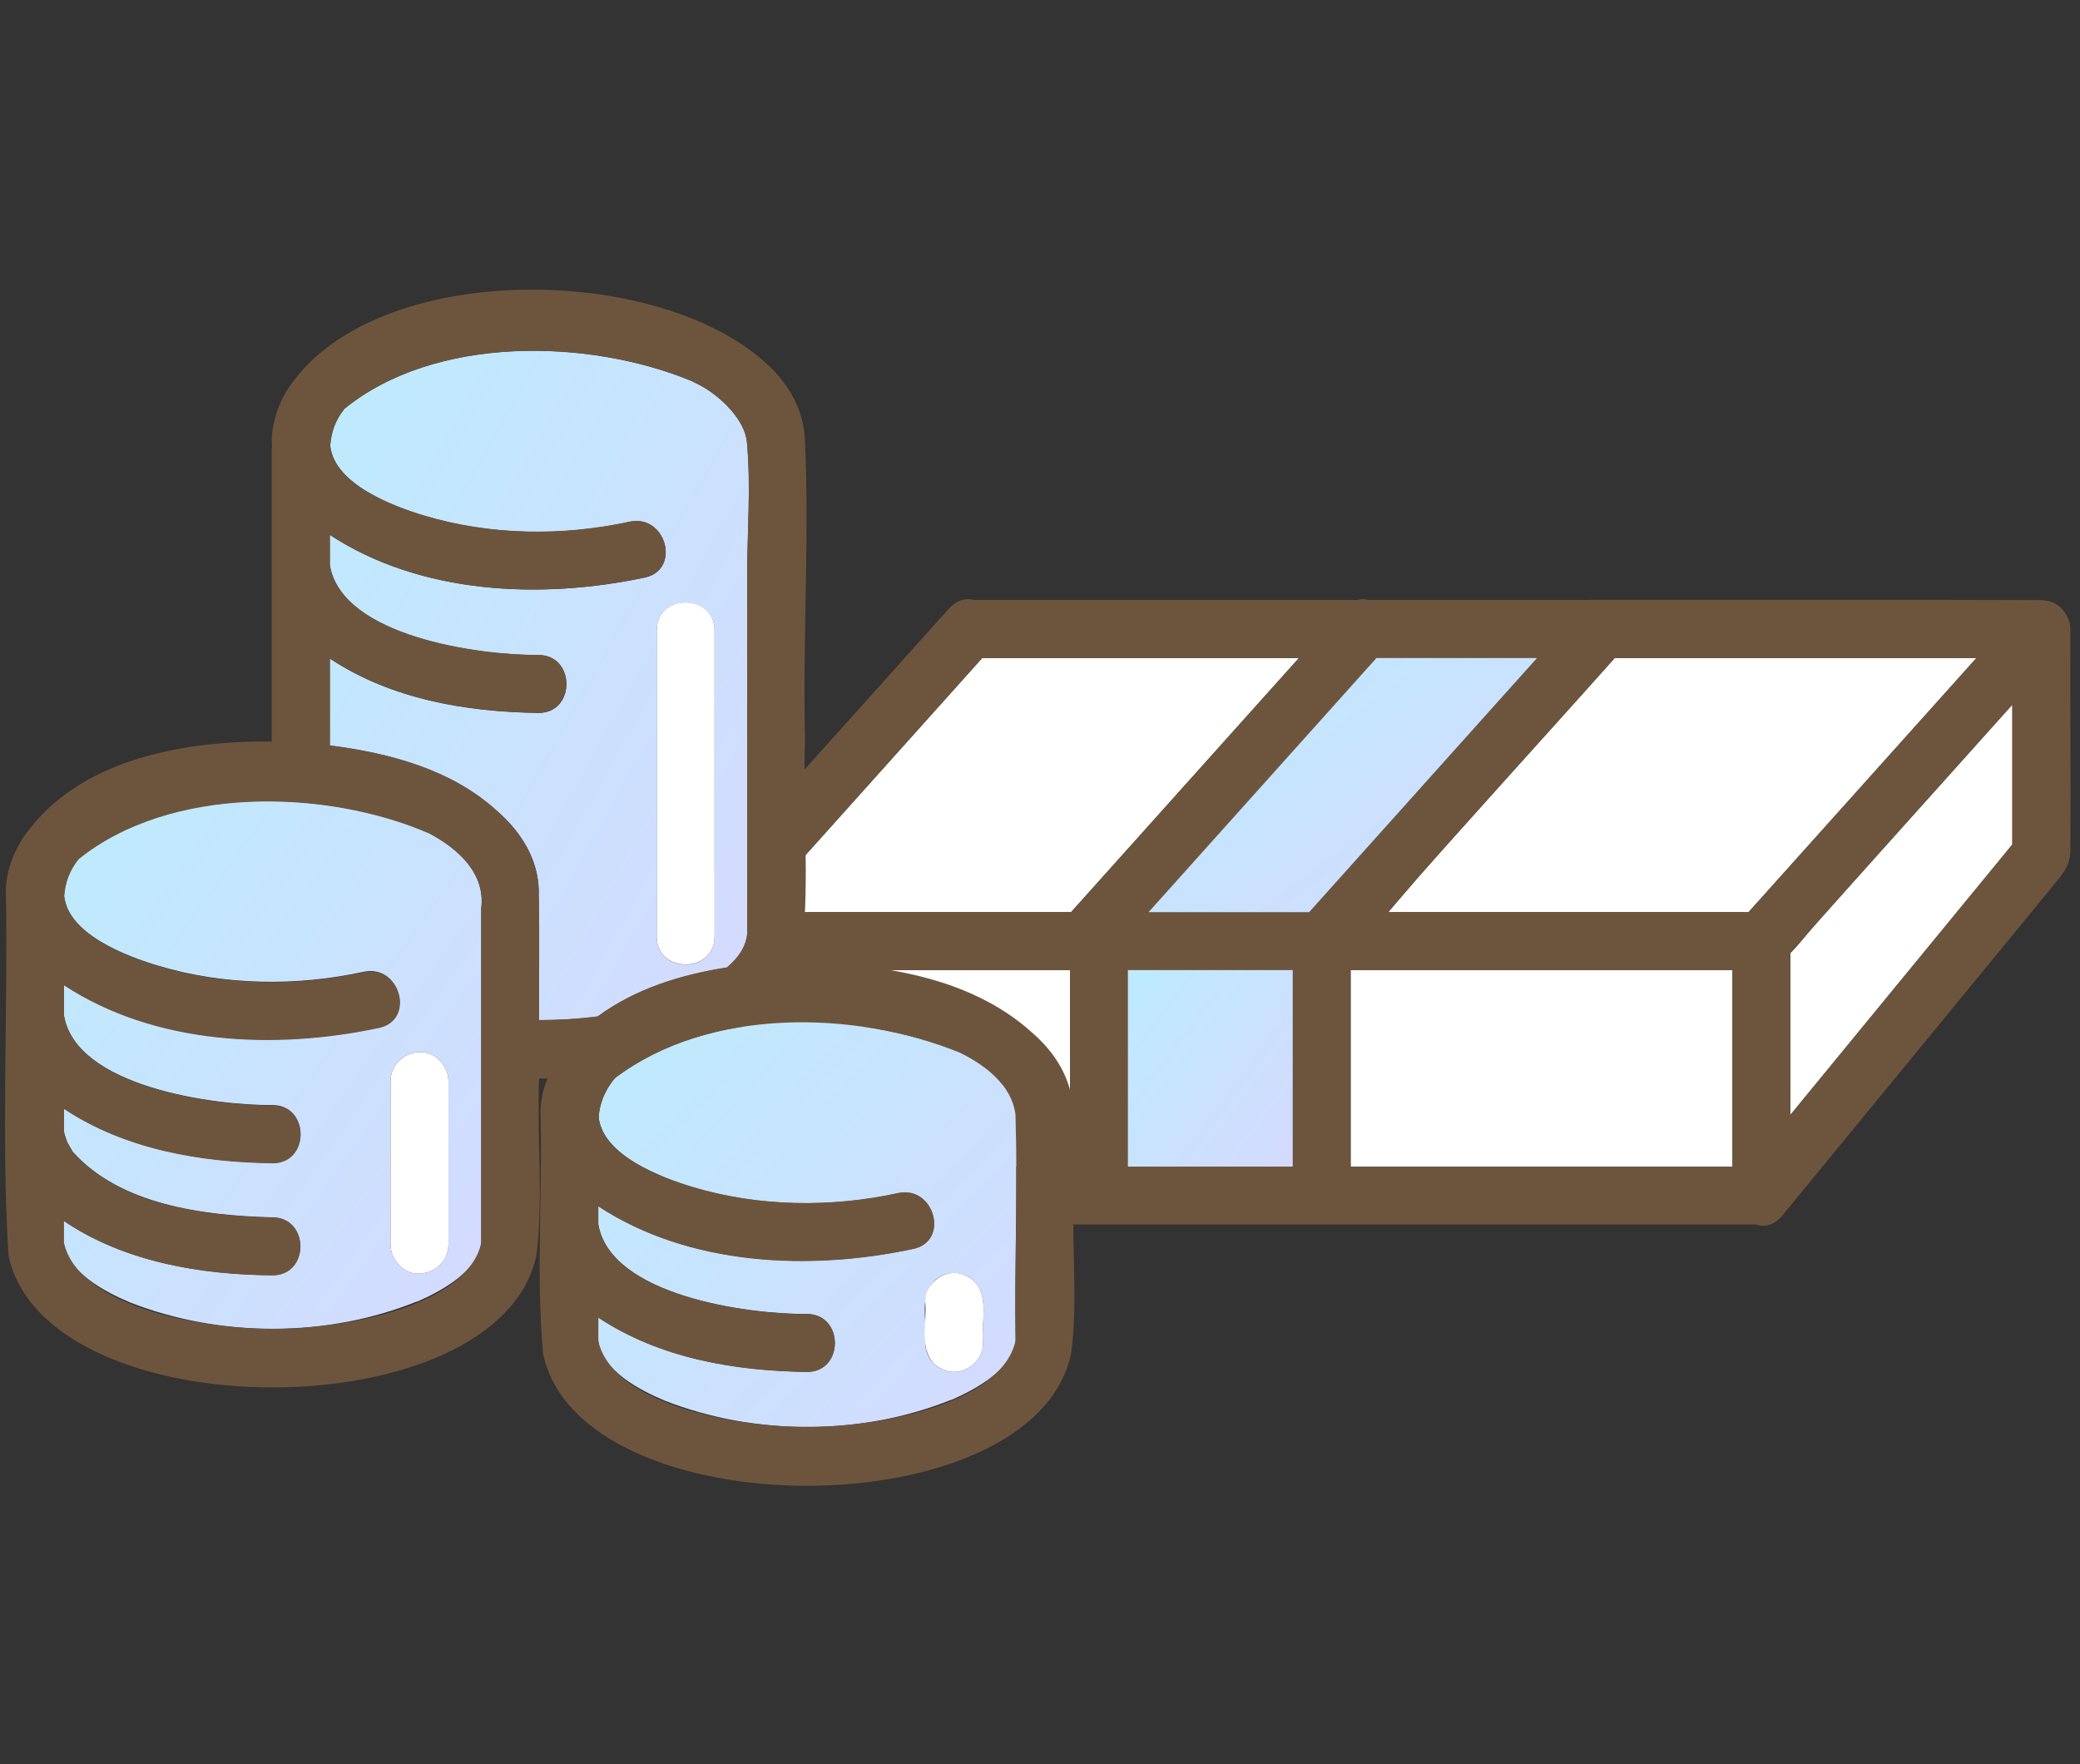
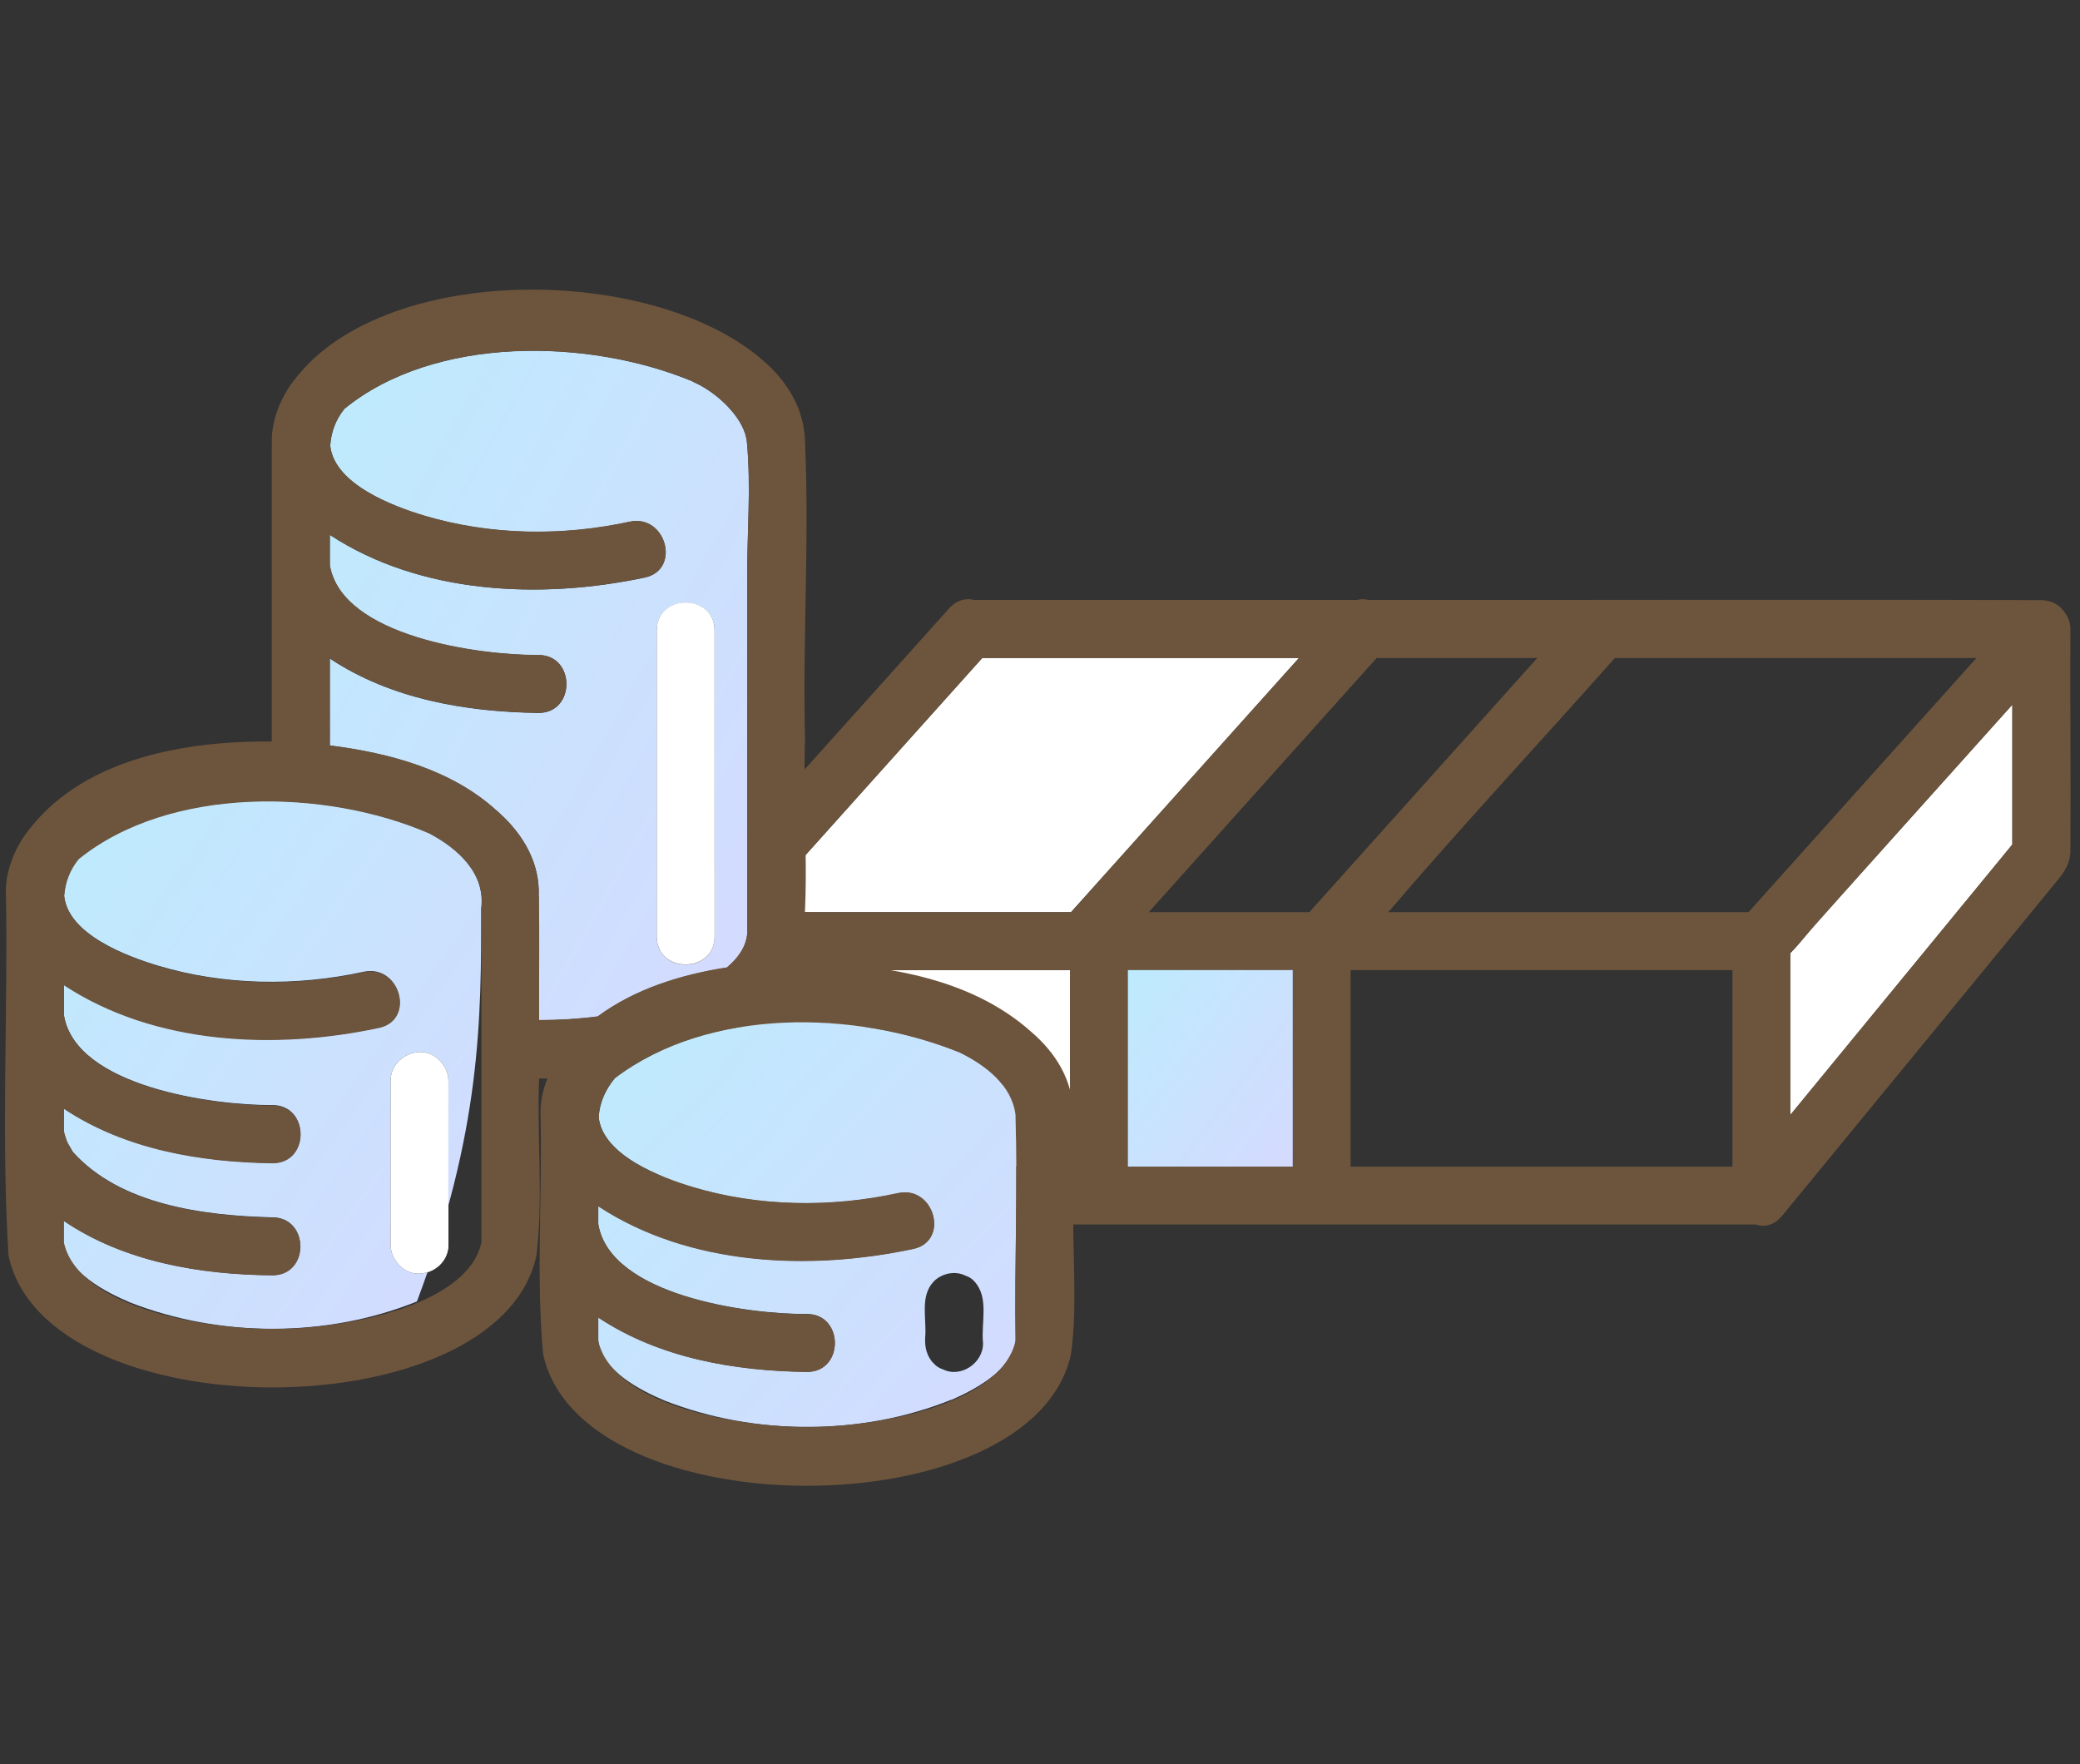
<svg xmlns="http://www.w3.org/2000/svg" width="158" height="134" viewBox="0 0 158 134" fill="none">
  <rect x="0" y="0" width="158" height="134" fill="#333333" stroke="none" />
  <path d="M137.859 70.253C137.243 70.941 136.672 71.732 135.998 72.391V84.683C141.624 77.841 147.249 70.985 152.86 64.144V53.523C147.85 59.104 142.854 64.686 137.844 70.267L137.859 70.253Z" fill="white" />
-   <path d="M107.563 66.81C106.86 67.601 106.156 68.436 105.453 69.286H132.819C138.591 62.855 144.363 56.409 150.135 49.977H122.652C117.612 55.588 112.588 61.199 107.548 66.81H107.563Z" fill="white" />
  <path d="M62.47 69.286H81.354C87.126 62.855 92.898 56.409 98.67 49.977H74.615C68.843 56.409 63.071 62.855 57.299 69.286H62.47Z" fill="white" />
  <path d="M81.294 88.609V73.681H54.588V78.017H76.328C79.156 78.017 79.156 82.412 76.328 82.412H54.588V88.594H81.294V88.609Z" fill="white" />
-   <path d="M131.602 88.609V73.681H102.596V88.609H131.602Z" fill="white" />
  <path d="M50.882 92.403C51.233 92.755 51.732 93.004 52.376 93.004H133.36C134.034 93.238 134.825 93.063 135.397 92.301C135.499 92.213 135.573 92.096 135.66 91.993C140.173 86.499 144.67 81.02 149.182 75.527C151.453 72.758 153.738 69.989 156.009 67.206C156.639 66.444 157.21 65.799 157.269 64.745C157.313 59.09 157.24 53.435 157.269 47.765C157.269 47.282 157.093 46.857 156.829 46.505C156.522 46.037 156.024 45.7 155.379 45.612C155.321 45.612 155.262 45.597 155.189 45.583C138.122 45.524 121.025 45.583 103.944 45.568C103.665 45.495 103.372 45.495 103.079 45.568H73.999C73.369 45.407 72.681 45.568 72.095 46.212C64.99 54.153 57.841 62.064 50.765 70.018C50.413 70.414 50.193 70.912 50.193 71.469V90.792C50.193 91.436 50.428 91.92 50.779 92.272C50.809 92.301 50.823 92.316 50.853 92.345C50.853 92.345 50.882 92.374 50.897 92.389L50.882 92.403ZM74.615 49.977H98.67C92.898 56.409 87.126 62.855 81.354 69.286H57.298C63.071 62.855 68.843 56.409 74.615 49.977ZM116.777 49.977C111.005 56.409 105.233 62.855 99.461 69.286H87.257C93.029 62.855 98.802 56.409 104.573 49.977H116.777ZM135.997 84.683V72.392C141.564 66.048 147.248 59.807 152.859 53.523V64.144C147.234 70.985 141.608 77.841 135.997 84.683ZM54.574 82.412H76.314C79.141 82.412 79.141 78.017 76.314 78.017H54.574V73.681H81.28V88.609H54.574V82.427V82.412ZM85.69 73.871V73.681H98.216V88.609H85.69V73.886V73.871ZM102.596 73.871V73.681H131.602V88.609H102.596V73.886V73.871ZM144.963 49.977H150.134C144.362 56.409 138.59 62.855 132.818 69.286H105.452C111.063 62.723 116.938 56.438 122.666 49.977H144.963Z" fill="#6D553D" />
  <path d="M98.201 88.404V73.681H85.676V88.609H98.201V88.418V88.404Z" fill="url(#paint0_linear_785_3637)" />
-   <path d="M87.242 69.286H99.445C105.217 62.855 110.99 56.409 116.762 49.977H104.558C98.786 56.409 93.014 62.855 87.242 69.286Z" fill="url(#paint1_linear_785_3637)" />
  <path d="M40.95 77.49C42.429 77.49 43.924 77.402 45.403 77.211C48.245 75.117 51.732 74.032 55.219 73.49C56.054 72.787 56.654 71.952 56.757 70.956V43.766C56.757 40.44 57.05 36.954 56.742 33.643C56.625 31.929 54.735 30.054 53.036 29.189C52.919 29.131 52.816 29.087 52.699 29.028C52.655 28.999 52.611 28.984 52.567 28.955C44.685 25.688 33.024 25.468 26.168 31.05C25.494 31.885 25.157 32.808 25.084 33.863C25.406 36.807 29.918 38.477 32.204 39.166C37.214 40.675 42.722 40.748 47.821 39.635C50.589 39.034 51.747 43.268 48.992 43.868C41.096 45.538 31.969 45.158 25.055 40.631V42.931C25.963 48.351 36.379 49.787 40.906 49.758C43.733 49.758 43.733 54.167 40.906 54.153C35.412 54.079 29.713 53.112 25.055 50.021V56.628C29.581 57.2 34.299 58.46 37.712 61.565C37.785 61.624 37.859 61.683 37.932 61.756C37.947 61.77 37.976 61.8 37.99 61.814C39.734 63.397 41.038 65.55 40.92 68.099C40.979 71.234 40.92 74.384 40.935 77.519L40.95 77.49ZM49.886 68.26V47.897C49.886 45.07 54.281 45.07 54.281 47.897V71.146C54.281 73.974 49.886 73.974 49.886 71.146V68.26Z" fill="url(#paint2_linear_785_3637)" />
  <path d="M54.28 71.132V47.882C54.28 45.055 49.885 45.055 49.885 47.882V71.132C49.885 73.959 54.28 73.959 54.28 71.132Z" fill="white" />
-   <path d="M31.66 98.878C33.432 98.102 36.333 96.593 36.553 94.351C36.553 85.898 36.553 77.445 36.553 68.978C36.875 66.385 34.868 64.48 32.597 63.279C24.701 59.851 12.879 59.646 5.964 65.228C5.305 66.033 4.938 66.986 4.865 68.026C5.158 70.985 9.7 72.655 12 73.344C17.01 74.853 22.518 74.926 27.616 73.812C30.385 73.212 31.543 77.445 28.788 78.046C20.907 79.716 11.765 79.335 4.851 74.808V77.109C5.759 82.529 16.175 83.965 20.702 83.935C23.529 83.935 23.529 88.345 20.702 88.33C15.208 88.257 9.509 87.29 4.851 84.199C4.851 84.756 4.836 85.312 4.851 85.884C4.851 86.089 5.056 86.587 5.085 86.704C5.217 86.968 5.393 87.232 5.524 87.481C9.128 91.509 15.442 92.33 20.687 92.462C23.515 92.462 23.515 96.871 20.687 96.856C15.223 96.812 9.436 95.846 4.836 92.725V94.337C5.056 96.637 8.088 98.175 9.905 98.937C16.746 101.603 24.833 101.603 31.645 98.864L31.66 98.878ZM31.865 79.907C33.051 79.848 34.062 80.961 34.062 82.104V94.542C34.062 95.772 33.051 96.681 31.865 96.739C30.678 96.798 29.667 95.684 29.667 94.542V82.104C29.667 80.874 30.678 79.965 31.865 79.907Z" fill="url(#paint3_linear_785_3637)" />
+   <path d="M31.66 98.878C36.553 85.898 36.553 77.445 36.553 68.978C36.875 66.385 34.868 64.48 32.597 63.279C24.701 59.851 12.879 59.646 5.964 65.228C5.305 66.033 4.938 66.986 4.865 68.026C5.158 70.985 9.7 72.655 12 73.344C17.01 74.853 22.518 74.926 27.616 73.812C30.385 73.212 31.543 77.445 28.788 78.046C20.907 79.716 11.765 79.335 4.851 74.808V77.109C5.759 82.529 16.175 83.965 20.702 83.935C23.529 83.935 23.529 88.345 20.702 88.33C15.208 88.257 9.509 87.29 4.851 84.199C4.851 84.756 4.836 85.312 4.851 85.884C4.851 86.089 5.056 86.587 5.085 86.704C5.217 86.968 5.393 87.232 5.524 87.481C9.128 91.509 15.442 92.33 20.687 92.462C23.515 92.462 23.515 96.871 20.687 96.856C15.223 96.812 9.436 95.846 4.836 92.725V94.337C5.056 96.637 8.088 98.175 9.905 98.937C16.746 101.603 24.833 101.603 31.645 98.864L31.66 98.878ZM31.865 79.907C33.051 79.848 34.062 80.961 34.062 82.104V94.542C34.062 95.772 33.051 96.681 31.865 96.739C30.678 96.798 29.667 95.684 29.667 94.542V82.104C29.667 80.874 30.678 79.965 31.865 79.907Z" fill="url(#paint3_linear_785_3637)" />
  <path d="M29.668 82.105V94.543C29.668 95.685 30.679 96.799 31.865 96.74C33.052 96.681 34.063 95.773 34.063 94.543V82.105C34.063 80.962 33.052 79.849 31.865 79.907C30.679 79.966 29.668 80.874 29.668 82.105Z" fill="white" />
  <path d="M72.254 106.336C74.027 105.56 76.928 104.051 77.147 101.809C77.06 96.096 77.309 90.338 77.133 84.64C76.84 82.398 74.877 80.904 72.914 79.937C64.915 76.685 53.825 76.494 46.72 81.871C46.002 82.721 45.548 83.717 45.475 84.845C45.782 87.789 50.309 89.459 52.594 90.148C57.605 91.657 63.113 91.73 68.211 90.617C70.98 90.016 72.137 94.25 69.383 94.85C61.487 96.521 52.36 96.14 45.445 91.613V92.975C46.354 98.396 56.77 99.832 61.296 99.802C64.124 99.802 64.124 104.212 61.296 104.197C55.803 104.124 50.104 103.157 45.445 100.066V101.795C45.665 104.095 48.698 105.633 50.514 106.395C57.356 109.061 65.442 109.061 72.254 106.321V106.336ZM70.277 101.604C70.409 100.183 69.852 98.469 70.921 97.341C71.507 96.726 72.547 96.491 73.324 96.887C73.602 96.975 73.837 97.121 74.027 97.341C75.155 98.586 74.511 100.461 74.672 102C74.716 103.509 72.987 104.695 71.624 104.007C71.346 103.919 71.112 103.772 70.921 103.553C70.409 103.054 70.233 102.307 70.277 101.619V101.604Z" fill="url(#paint4_linear_785_3637)" />
  <path d="M81.543 84.537C81.456 81.973 80.166 79.951 78.364 78.398C73.618 74.135 66.762 73.198 60.623 73.095C60.755 72.729 60.858 72.348 60.946 71.953C61.502 66.766 60.975 61.405 61.151 56.16C60.961 48.63 61.488 41.1 61.151 33.585C61.107 31.548 60.272 29.849 59.041 28.442C58.939 28.325 58.836 28.208 58.719 28.091C50.867 20.092 29.507 19.623 22.431 28.765C21.303 30.142 20.527 32.105 20.659 33.892C20.659 33.965 20.644 34.039 20.644 34.112V56.321C14.154 56.263 6.551 57.566 2.347 62.84C1.16 64.247 0.325 66.239 0.457 68.1C0.603 77.168 0.09 86.368 0.647 95.377C3.519 108.709 37.858 108.724 40.744 95.377C41.286 90.983 40.773 86.382 40.949 81.914C41.154 81.914 41.374 81.914 41.593 81.914C41.183 82.852 41.007 83.951 41.066 84.903C41.198 90.851 40.714 96.945 41.256 102.849C44.128 116.18 78.467 116.195 81.353 102.849C81.895 98.937 81.397 94.85 81.558 90.88C81.558 88.902 81.763 86.749 81.558 84.698C81.558 84.654 81.558 84.625 81.558 84.581L81.543 84.537ZM4.866 94.455C4.866 94.455 4.866 94.381 4.852 94.352V92.741C9.466 95.861 15.238 96.828 20.703 96.872C23.53 96.872 23.53 92.492 20.703 92.477C15.458 92.36 9.129 91.539 5.54 87.511C5.408 87.261 5.233 86.998 5.101 86.734C5.071 86.617 4.866 86.119 4.866 85.914C4.837 85.357 4.866 84.8 4.866 84.229C9.525 87.32 15.224 88.287 20.717 88.36C23.545 88.36 23.545 83.98 20.717 83.965C16.205 83.995 5.775 82.559 4.866 77.138V74.838C11.781 79.38 20.922 79.761 28.804 78.076C31.573 77.475 30.401 73.242 27.632 73.842C22.534 74.956 17.04 74.882 12.015 73.374C9.715 72.685 5.189 71.015 4.881 68.056C4.954 67.016 5.32 66.063 5.98 65.257C12.894 59.676 24.702 59.881 32.613 63.309C34.884 64.51 36.891 66.415 36.569 69.008C36.569 77.461 36.569 85.914 36.569 94.381C35.426 99.509 25.142 101.018 20.717 100.93C16.308 101.018 6.126 99.523 4.881 94.484L4.866 94.455ZM40.919 68.085C41.022 65.536 39.718 63.382 37.989 61.8C37.975 61.785 37.946 61.756 37.931 61.742C37.858 61.683 37.784 61.624 37.711 61.551C34.298 58.445 29.581 57.185 25.054 56.614V50.007C29.712 53.098 35.411 54.065 40.905 54.138C43.732 54.138 43.732 49.758 40.905 49.743C36.393 49.773 25.962 48.337 25.054 42.916V40.617C31.968 45.158 41.11 45.539 48.992 43.854C51.76 43.254 50.588 39.02 47.82 39.62C42.721 40.734 37.228 40.66 32.203 39.151C29.918 38.463 25.391 36.793 25.083 33.848C25.142 32.794 25.493 31.885 26.167 31.035C33.023 25.469 44.67 25.674 52.566 28.941C52.61 28.97 52.654 28.985 52.698 29.014C52.815 29.072 52.918 29.116 53.035 29.175C54.734 30.039 56.624 31.9 56.741 33.629C57.049 36.939 56.756 40.426 56.756 43.752V70.942C56.653 71.938 56.053 72.773 55.218 73.476C51.731 74.018 48.244 75.102 45.402 77.197C43.923 77.388 42.414 77.475 40.949 77.475C40.934 74.34 40.993 71.191 40.934 68.056L40.919 68.085ZM45.461 101.911C45.461 101.911 45.461 101.838 45.446 101.809V100.08C50.105 103.171 55.804 104.138 61.297 104.211C64.125 104.211 64.125 99.831 61.297 99.816C56.785 99.846 46.355 98.41 45.446 92.99V91.627C52.361 96.169 61.502 96.549 69.384 94.865C72.153 94.264 70.981 90.03 68.212 90.631C63.114 91.744 57.62 91.671 52.595 90.162C50.31 89.474 45.783 87.804 45.476 84.859C45.549 83.731 46.003 82.735 46.721 81.885C53.826 76.509 64.901 76.699 72.915 79.951C74.878 80.918 76.841 82.412 77.134 84.654C77.31 90.353 77.061 96.095 77.148 101.823C76.006 106.951 65.722 108.46 61.297 108.372C56.888 108.46 46.706 106.966 45.461 101.926V101.911Z" fill="#6D553D" />
-   <path d="M71.626 104.006C72.989 104.694 74.718 103.508 74.674 101.999C74.512 100.475 75.157 98.585 74.029 97.34C73.824 97.121 73.589 96.974 73.326 96.886C71.963 96.198 70.235 97.384 70.279 98.893C70.44 100.417 69.795 102.306 70.923 103.552C71.128 103.771 71.363 103.918 71.626 104.006Z" fill="white" />
  <defs>
    <linearGradient id="paint0_linear_785_3637" x1="98.197" y1="88.612" x2="83.019" y2="77.209" gradientUnits="userSpaceOnUse">
      <stop stop-color="#D5DAFF" />
      <stop offset="1" stop-color="#BDEBFD" />
    </linearGradient>
    <linearGradient id="paint1_linear_785_3637" x1="116.75" y1="69.291" x2="97.28" y2="42.636" gradientUnits="userSpaceOnUse">
      <stop stop-color="#D5DAFF" />
      <stop offset="1" stop-color="#BDEBFD" />
    </linearGradient>
    <linearGradient id="paint2_linear_785_3637" x1="56.87" y1="77.532" x2="10.947" y2="51.803" gradientUnits="userSpaceOnUse">
      <stop stop-color="#D5DAFF" />
      <stop offset="1" stop-color="#BDEBFD" />
    </linearGradient>
    <linearGradient id="paint3_linear_785_3637" x1="36.575" y1="100.937" x2="-3.47" y2="72.534" gradientUnits="userSpaceOnUse">
      <stop stop-color="#D5DAFF" />
      <stop offset="1" stop-color="#BDEBFD" />
    </linearGradient>
    <linearGradient id="paint4_linear_785_3637" x1="77.185" y1="108.393" x2="44.735" y2="78.388" gradientUnits="userSpaceOnUse">
      <stop stop-color="#D5DAFF" />
      <stop offset="1" stop-color="#BDEBFD" />
    </linearGradient>
  </defs>
</svg>